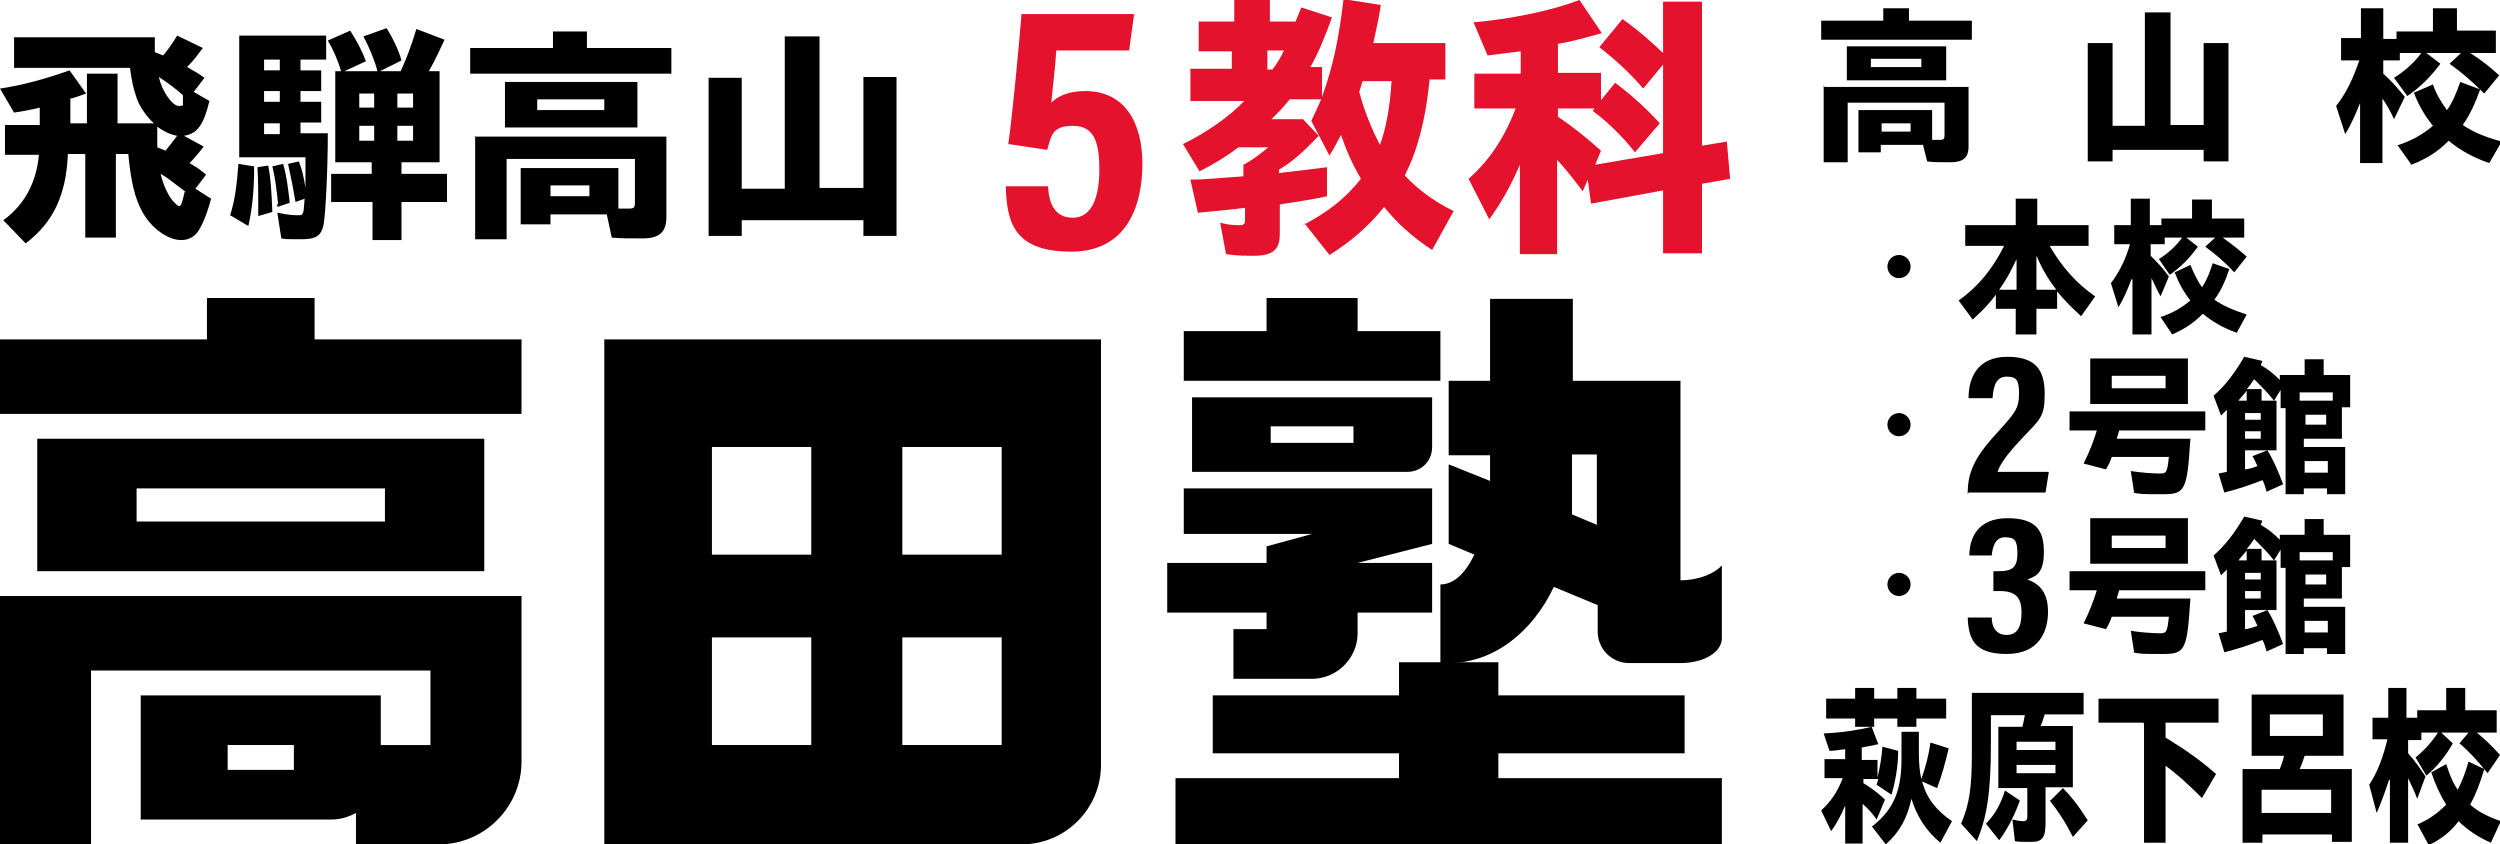
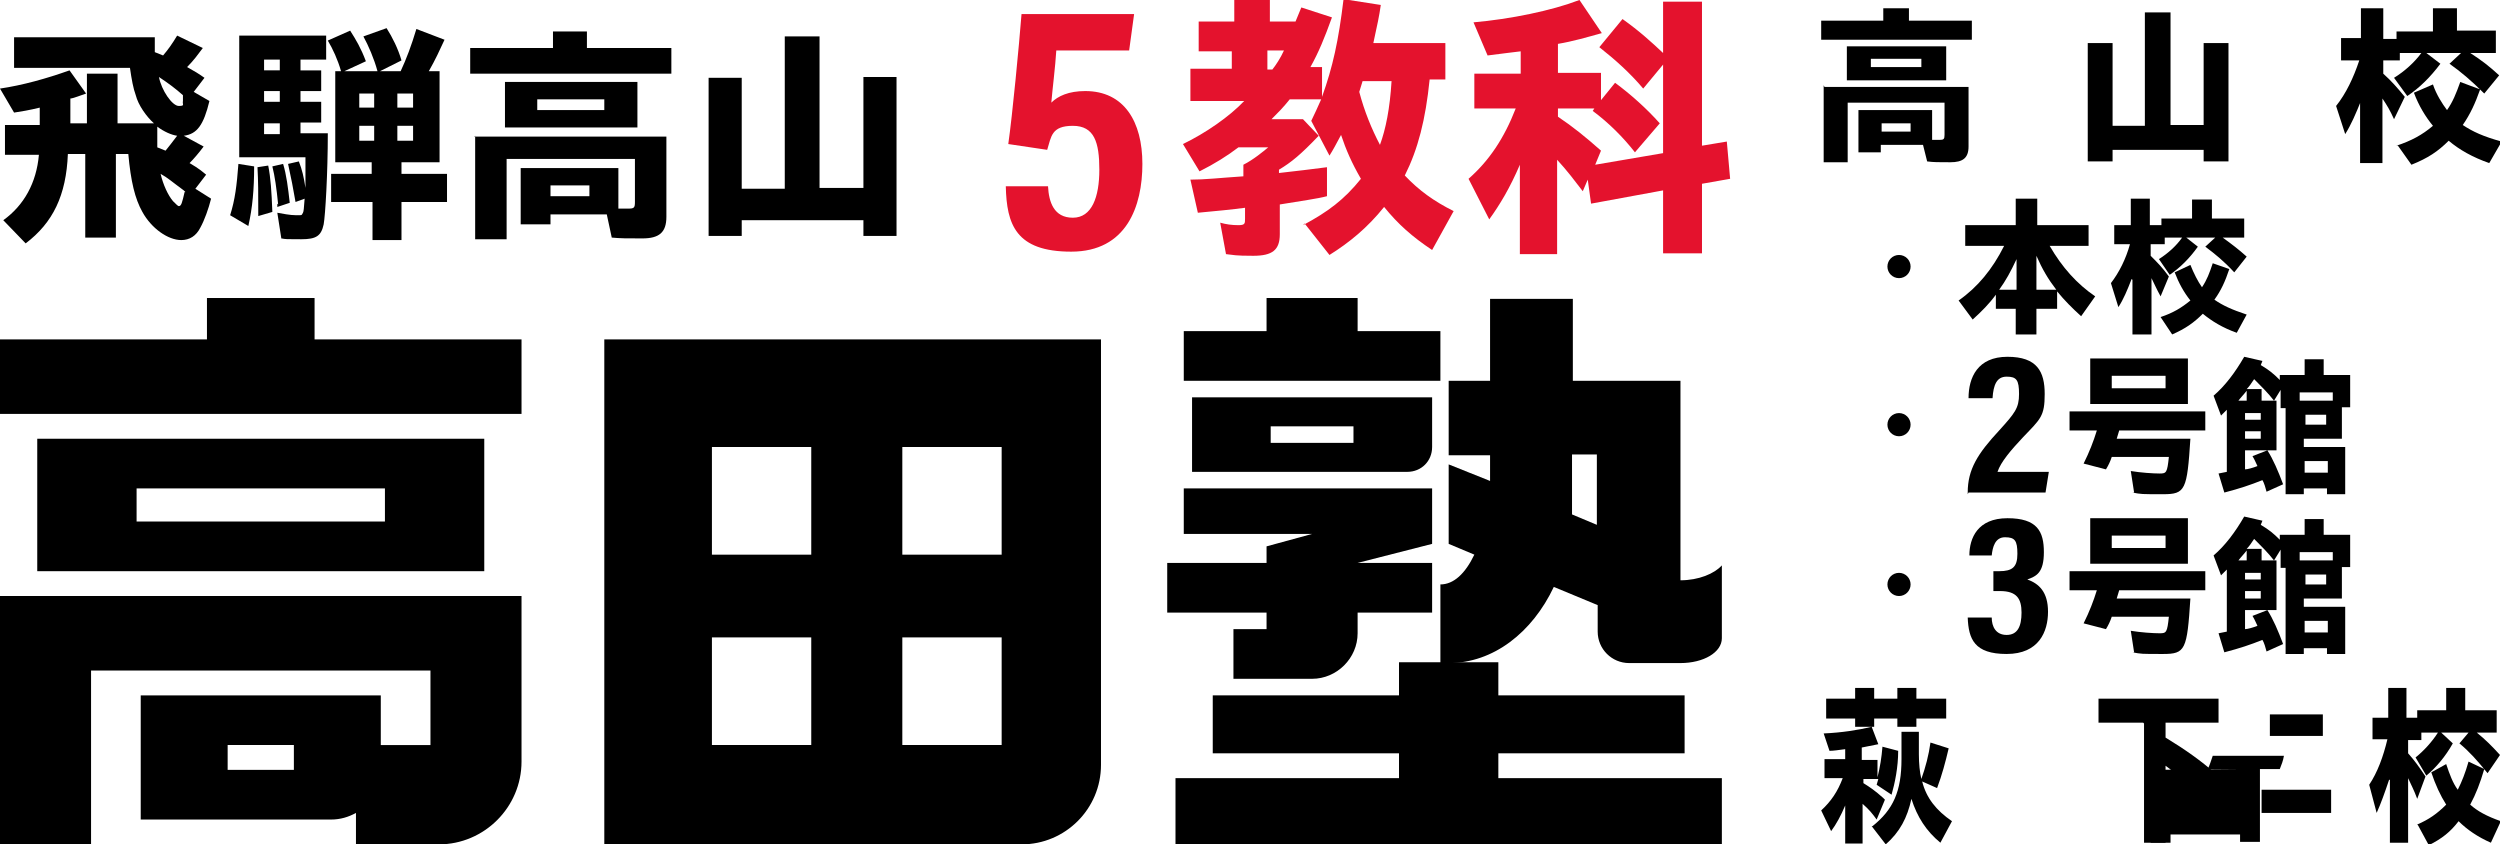
<svg xmlns="http://www.w3.org/2000/svg" id="_レイヤー_1" data-name="レイヤー_1" version="1.1" viewBox="0 0 302 102">
  <defs>
    <style>
      .st0 {
        fill: #e4122d;
      }
    </style>
  </defs>
  <polygon points="38 41 38 36 25 36 25 41 0 41 0 50 63 50 63 41 38 41" />
  <path d="M4.5,53v16h54v-16H4.5ZM46.5,63h-30v-4h30v4Z" />
  <path d="M52,72H0v30h11v-21h41v9h-6v-6h-29v15h23c1.1,0,2.1-.3,3-.8v3.8h10c5.5,0,10-4.5,10-10v-20h-11ZM35.5,93h-8v-3h8v3Z" />
  <path d="M73,41v61h50.4c5.3,0,9.6-4.3,9.6-9.6v-51.4h-60ZM98,90h-12v-13h12v13ZM98,67h-12v-13h12v13ZM121,90h-12v-13h12v13ZM121,67h-12v-13h12v13Z" />
  <polygon points="181 94 181 91 203.5 91 203.5 84 181 84 181 80 169 80 169 84 146.5 84 146.5 91 169 91 169 94 142 94 142 102 169 102 181 102 208 102 208 94 181 94" />
  <path d="M144,48v9h26c1.7,0,3-1.3,3-3v-6h-29ZM163.5,53.5h-10v-2h10v2Z" />
  <polygon points="164 40 164 36 153 36 153 40 143 40 143 46 174 46 174 40 164 40" />
  <path d="M143,59v5.5h15.5l-5.5,1.5v2h-12v6h12v2h-4v6h9.5c3,0,5.5-2.5,5.5-5.5v-2.5h9v-6h-9l9-2.3v-6.7h-30Z" />
  <path d="M203,70v-24h0c0,0-13,0-13,0v-9.9h-10v9.9h-5v9h5v2.1c0,.4,0,.7,0,1l-5-2v9.6l3.1,1.3c-1.1,2.3-2.5,3.6-4.1,3.6v9.5h1c5.4,0,10.1-3.7,12.7-9.2l5.3,2.2v3.2c0,2.1,1.7,3.8,3.8,3.8h6.2c2.8,0,5-1.3,5-3v-8.8c-.9,1-2.8,1.8-5,1.8ZM189.9,62.2c0-.5,0-1.1,0-1.7v-5.6h3v8.5l-3.1-1.3Z" />
  <g>
    <path d="M.4,26.6c2.5-1.8,4-4.5,4.3-7.9H.6v-3.6h4.2v-2.1c-1.2.3-2.4.5-3.1.6l-1.7-2.9c2.7-.4,5.6-1.2,8.4-2.2l2,2.8c-.6.2-1.6.6-1.9.6v3h2v-6h3.7v6h4.4c-.9-.8-1.9-2.2-2.2-3.4-.3-.8-.5-1.9-.7-3.3H1.7v-3.7h17c0,.5,0,1.2,0,1.8l1,.4c.6-.7,1.1-1.4,1.7-2.4l3.1,1.5c-.6.8-1.1,1.5-1.9,2.3.9.5,1.4.8,2.1,1.3l-1.3,1.7,1.9,1.1c-.7,2.9-1.5,4-3.1,4.2l2.4,1.3c-.6.8-1.2,1.5-1.7,2,1.2.7,1.5,1,2,1.4l-1.3,1.7,1.9,1.2c-.3,1.2-.8,2.6-1.3,3.5-.5,1-1.3,1.5-2.3,1.5-1.6,0-3.6-1.4-4.7-3.4-.9-1.6-1.4-3.7-1.7-7h-1.5v10.1h-3.7v-10.1h-2.1c-.2,5-1.8,8.3-5.1,10.8l-2.8-2.9ZM21.4,16.4c-.7-.1-1.6-.5-2.4-1.1,0,.8,0,1.6,0,2.5l1,.4c.4-.5.8-1,1.4-1.8ZM22.1,12.1v-.6c-.9-.8-1.7-1.4-2.9-2.2.3,1.6,1.6,3.5,2.4,3.5s.4-.2.5-.6ZM22.4,23.2l-.2-.2c-1.5-1.1-1.9-1.5-2.8-2,.3,1.3.9,2.6,1.5,3.3.4.4.6.6.7.6.3,0,.4-.4.7-1.7Z" />
    <path d="M27.8,26c.6-1.9.8-3.6,1-6.2l1.9.3c0,2.8-.2,5-.7,7.2l-2.2-1.3ZM34,28.9l-.5-3.2c.6.1,1.5.3,2.3.3s.6,0,.8-.3c.1-.2.1-.5.2-1.7l-1.1.4c-.3-1.7-.5-2.8-.9-4.6l1.3-.3c.4,1,.6,1.9.8,3.2,0-1.2,0-2,0-3.7h-8V4.3h10.5v2.9h-3.1v1.3h2.5v2.5h-2.5v1.3h2.5v2.5h-2.5v1.3h3.3c0,4.8-.3,9.9-.5,11-.3,1.4-.9,1.8-2.7,1.8s-1.9,0-2.4-.1ZM31.1,20.2l1.3-.2c.3,1.5.4,3.1.5,5.6l-1.7.5c0-3,0-4-.1-6ZM33.8,8.5v-1.3h-1.9v1.3h1.9ZM33.8,12.3v-1.3h-1.9v1.3h1.9ZM33.8,16.2v-1.3h-1.9v1.3h1.9ZM33.6,24.7c-.2-2-.4-3.4-.7-4.6l1.3-.3c.4,1.3.6,2.9.8,4.7l-1.5.5v-.4ZM44.9,24.4h-4.9v-3.4h4.9v-1.4h-4.4v-11h.7c-.4-1.4-1-2.7-1.6-3.7l2.7-1.2c.7,1.1,1.3,2.1,1.9,3.7l-2.6,1.2h4c-.4-1.5-1.1-3.1-1.7-4.2l2.8-1c.7,1.1,1.4,2.5,1.8,3.9l-2.6,1.3h2.5c.7-1.5,1.3-3.1,1.9-5.1l3.4,1.3c-.6,1.3-1.1,2.4-1.9,3.8h1.3v11h-4.6v1.4h5.5v3.4h-5.5v4.6h-3.5v-4.6ZM45.2,13v-1.7h-1.8v1.7h1.8ZM45.2,17v-1.8h-1.8v1.8h1.8ZM49.9,13v-1.7h-1.9v1.7h1.9ZM49.9,17v-1.8h-1.9v1.8h1.9Z" />
    <path d="M56.8,5.8h10v-2h4.1v2h10.2v3.1h-24.3v-3.1ZM57.3,16.5h23.2v9.7c0,1.9-.9,2.6-2.9,2.6s-2.6,0-3.7-.1l-.6-2.8h-6.8v1.2h-3.6v-6.8h11.8v4.9c.3,0,.7,0,1.2,0,.7,0,.8-.1.8-.8v-5.2h-15.5v9.7h-3.8v-12.5ZM61,9.9h16v5.5h-16v-5.5ZM73,13.3v-1.3h-8.1v1.3h8.1ZM71.2,23.7v-1.3h-4.7v1.3h4.7Z" />
    <path d="M85.6,9.4h4v13.4h5.2V4.4h4.2v18.3h5.3v-13.4h4v19.2h-4v-1.9h-14.7v1.9h-4V9.4Z" />
  </g>
  <g>
    <path d="M220,2.5h7.5v-1.5h3.1v1.5h7.6v2.3h-18.2v-2.3ZM220.4,10.5h17.4v7.2c0,1.4-.7,1.9-2.2,1.9s-2,0-2.8-.1l-.5-2h-5.1v.9h-2.7v-5.1h8.9v3.6c.2,0,.5,0,.9,0,.5,0,.6-.1.6-.6v-3.9h-11.7v7.2h-2.9v-9.3ZM223.1,5.6h12v4.1h-12v-4.1ZM232.1,8.1v-1h-6.1v1h6.1ZM230.8,15.9v-1h-3.5v1h3.5Z" />
    <path d="M252.2,5.2h3v10h3.9V1.5h3.1v13.6h4V5.2h3v14.3h-3v-1.4h-11v1.4h-3V5.2Z" />
    <path d="M285.2,12.2c-.6,1.5-1.2,2.9-1.9,4l-1.1-3.4c1.2-1.5,2.1-3.4,2.8-5.5h-2.2v-2.7h2.4V1h2.7v3.7h1.6v-.9h4.4V1h2.9v2.7h4.7v2.7h-3.1c1.4.9,2.3,1.6,3.5,2.7l-1.8,2.2c-1.6-1.6-2.8-2.6-4.2-3.6l1.4-1.3h-4.2l1.7,1.3c-1.2,1.6-2.5,2.9-4,3.9l-1.6-2.2c1.3-.8,2.5-1.9,3.3-3h-2.6v.9h-2v1.6c1,.9,1.7,1.7,2.6,2.8l-1.3,2.7c-.5-1.1-.8-1.6-1.4-2.5v7.8h-2.7v-7.6ZM289.5,17.6c1.8-.6,3.1-1.3,4.4-2.4-.9-1.1-1.7-2.4-2.3-4l2.3-1c.4,1.2,1.1,2.3,1.7,3.1.7-1,1.1-2,1.6-3.4l2.4.9c-.6,1.7-1.2,3-2.1,4.3,1.2.8,2.5,1.4,4.7,2l-1.5,2.6c-2-.7-3.6-1.6-4.9-2.7-1.3,1.3-2.5,2.1-4.5,2.9l-1.7-2.4Z" />
  </g>
  <g>
    <path d="M222.9,97.3c-.5,1.2-1.1,2.3-1.7,3.1l-1.2-2.5c1.2-1.1,2-2.3,2.6-3.9h-2.2v-2.3h2.5v-1.2c-.8.1-1.4.2-1.9.2l-.7-2.1c2.2-.1,4.1-.4,5.8-.8l.8,2.1c-.5.1-1,.2-2,.4v1.5h1.9v2.1c.3-1.2.5-2.4.6-3.7l1.9.5c0,2-.4,3.9-.8,5.3l-1.8-1.2.2-.7h-1.8v.5c.8.5,1.4.9,2.4,1.8l.2.2-1,2.4c-.5-.7-.9-1.2-1.7-1.9v4.8h-2.1v-4.5ZM224.1,86.8h-3.5v-2.4h3.5v-1.3h2.3v1.3h2.8v-1.3h2.3v1.3h3.6v2.4h-3.6v1h-2.3v-1h-2.8v1h-2.3v-1ZM226.2,99.8c2.5-2,3.5-4.2,3.5-8.1v-3.3h2.1v2.7c0,1.1.1,2.2.3,3,.5-1.4.9-2.9,1.1-4.4l2.2.7c-.4,1.7-.8,3.2-1.4,4.8l-1.8-.8c.5,2,1.7,3.5,3.6,4.8l-1.4,2.6c-1.7-1.4-2.8-3.1-3.5-5.3-.5,2.3-1.4,4-3.1,5.5l-1.7-2.2Z" />
-     <path d="M243.4,101.6l-.3-2.6c.4.1,1,.2,1.3.2s.5-.1.5-.6v-3.4h-3.5v-7.4h2.9c.1-.4.2-.8.3-1.4h-4.1v3.5c0,5.9-.5,8.9-1.7,11.7l-1.9-2.1c1-2.3,1.3-4.4,1.3-8.5v-7.3h13.5v2.6h-4.7c-.2.6-.3,1-.5,1.4h3.9v7.4h-3.3v4.3c0,1.8-.4,2.3-1.7,2.3s-1.5,0-2.1-.1ZM239.9,99.5c1.1-1.1,1.8-2.4,2.3-4l1.8,1.2c-.6,1.7-1.5,3.5-2.5,4.8l-1.6-2ZM248.3,90.6v-1h-4.7v1h4.7ZM248.3,93.4v-1h-4.7v1h4.7ZM247.7,96.7l1.5-1.5c.9.9,1.8,2,3,3.9l-1.8,2c-.9-1.8-1.7-3-2.8-4.4Z" />
    <path d="M258.9,87.3h-5.4v-2.9h14.5v2.9h-6.4v1.8c2.3,1.4,4.3,2.8,6.1,4.4l-1.7,2.9c-1.6-1.6-2.9-2.8-4.4-3.9v9.3h-2.6v-14.4Z" />
-     <path d="M270.9,92.9h4.5c.2-.5.4-1,.5-1.6h-3.9v-7.4h11.1v7.4h-4.7c-.2.6-.4,1.2-.6,1.6h6.3v8.8h-2.4v-.9h-8.4v1h-2.4v-8.8ZM281.6,98.2v-2.8h-8.4v2.8h8.4ZM280.6,88.9v-2.6h-6.4v2.6h6.4Z" />
+     <path d="M270.9,92.9h4.5c.2-.5.4-1,.5-1.6h-3.9v-7.4v7.4h-4.7c-.2.6-.4,1.2-.6,1.6h6.3v8.8h-2.4v-.9h-8.4v1h-2.4v-8.8ZM281.6,98.2v-2.8h-8.4v2.8h8.4ZM280.6,88.9v-2.6h-6.4v2.6h6.4Z" />
    <path d="M288.6,94.2c-.5,1.5-1,2.9-1.5,4l-.9-3.4c1-1.5,1.7-3.4,2.2-5.5h-1.8v-2.6h1.9v-3.6h2.2v3.6h1.3v-.9h3.5v-2.7h2.3v2.7h3.8v2.7h-2.4c1.1.9,1.8,1.6,2.8,2.7l-1.5,2.2c-1.3-1.6-2.2-2.6-3.4-3.6l1.1-1.3h-3.3l1.4,1.3c-.9,1.6-2,2.9-3.2,3.9l-1.3-2.2c1-.8,2-1.9,2.7-3h-2v.9h-1.6v1.6c.8.9,1.3,1.6,2.1,2.8l-1,2.7c-.4-1.1-.7-1.6-1.1-2.5v7.8h-2.2v-7.6ZM292,99.6c1.4-.6,2.4-1.3,3.5-2.4-.7-1.1-1.3-2.4-1.8-3.9l1.8-1c.4,1.2.8,2.3,1.4,3.1.5-1,.9-2,1.3-3.4l1.9.9c-.5,1.7-1,3-1.7,4.3.9.8,2,1.4,3.7,2l-1.2,2.6c-1.6-.7-2.9-1.6-3.9-2.6-1,1.3-2,2.1-3.6,2.9l-1.3-2.4Z" />
  </g>
  <g>
    <path class="st0" d="M157.4,27.2c3-1.6,5-3.1,7-5.6-1.1-1.9-1.8-3.5-2.4-5.3-.7,1.3-.9,1.7-1.4,2.5l-2.2-4.2c.4-.8.7-1.5,1.2-2.6h-3.8c-.8,1-1.4,1.6-2.2,2.4h3.8l1.9,2c-2.2,2.3-3.3,3.2-4.8,4.1v.4c1.9-.2,4.2-.5,5.8-.7v3.5c-1.1.3-3.3.6-5.7,1v3.6c0,1.9-.9,2.6-3.2,2.6s-2.3-.1-3.3-.2l-.7-3.8c.7.2,1.4.3,2.2.3s.8-.2.8-.8v-1.3c-1.5.2-3.5.4-5.7.6l-.9-4c1.8,0,3.4-.2,6.4-.4v-1.4c1.2-.6,2.4-1.6,3-2.1h-3.6c-1.3,1-2.9,2-4.7,2.9l-2-3.3c2.7-1.3,5.6-3.3,7.4-5.2h-6.5v-3.9h5v-2.1h-4v-3.6h4.3V0h4.3v2.6h3.1l.7-1.7,3.7,1.2c-.9,2.5-1.6,4.2-2.6,6h1.4v3.6c1.3-3.6,2-6.8,2.6-11.8l4.5.7c-.2,1.4-.4,2.3-.9,4.6h8.7v4.4h-1.9c-.5,4.9-1.4,8.4-3,11.6,1.7,1.8,3.5,3.1,5.9,4.3l-2.6,4.7c-2.4-1.6-4.1-3.1-5.8-5.2-2,2.5-4.2,4.3-6.6,5.8l-3-3.8ZM153.7,8.4c.4-.5,1-1.4,1.4-2.3h-2v2.3h.6ZM168.1,9.8h-3.5l-.4,1.3c.6,2.3,1.5,4.5,2.5,6.4.7-1.9,1.2-4.4,1.4-7.7Z" />
    <path class="st0" d="M183.6,19.9c-1.2,2.8-2.4,4.8-3.7,6.6l-2.5-4.9c2.5-2.2,4.3-4.9,5.7-8.5h-5v-4.2h5.6v-2.7c-.9.1-2.4.3-4,.5l-1.7-4c4.5-.4,9.4-1.4,12.8-2.7l2.7,4c-1.8.5-3.5,1-5.3,1.3v3.5h5.2v3.3l1.7-2.1c1.9,1.4,3.9,3.2,5.4,4.9l-3,3.5c-1.4-1.8-3.2-3.6-5.1-5l.2-.3h-4.4v1c1.8,1.2,3.4,2.5,5.2,4.1l-.7,1.7,8.2-1.4V7.8l-2.4,2.9c-1.6-1.9-3.4-3.5-5.3-5l2.8-3.4c2.1,1.5,3.4,2.7,4.9,4.1V.2h4.7v17.4l3-.5.4,4.5-3.4.6v8.4h-4.7v-7.6l-8.7,1.6-.4-2.9-.6,1.4c-1-1.3-1.9-2.5-3.1-3.8v11.4h-4.5v-10.8Z" />
  </g>
  <path class="st0" d="M136.4,6.1h-8.8c-.1,1.8-.5,5-.6,6.3.8-.8,2.1-1.4,4.1-1.4,4.7,0,6.9,3.7,6.9,8.8s-1.9,10.6-8.6,10.6-7.8-3.3-7.9-7.9h5.1c.1,1.9.7,3.8,3,3.8s3.2-2.5,3.2-5.8-.6-5.3-3.2-5.3-2.6,1.3-3.1,2.9l-4.7-.7c.5-3.5,1.3-11.9,1.6-15.7h13.6l-.6,4.4Z" />
  <path d="M243.5,37.3h-2.4v-1.7c-.8,1.1-1.7,2-2.8,3l-1.7-2.3c2.3-1.6,4.1-3.8,5.5-6.6h-4.7v-2.5h6.1v-3.2h2.6v3.2h6.2v2.5h-4.7c1.5,2.6,3.3,4.6,5.5,6.1l-1.7,2.4c-1.1-1-2-1.9-2.9-3v2.1h-2.5v3.1h-2.5v-3.1ZM243.6,35v-3.7c-.7,1.5-1.3,2.6-2.1,3.7h2.1ZM248.4,35c-1-1.3-1.7-2.5-2.4-4.1v4.1h2.4Z" />
  <path d="M257.5,33.7c-.5,1.3-1,2.5-1.6,3.4l-.9-2.9c1-1.3,1.8-2.9,2.3-4.7h-1.9v-2.3h2v-3.2h2.3v3.2h1.4v-.8h3.7v-2.3h2.4v2.3h3.9v2.3h-2.6c1.1.8,1.9,1.4,2.9,2.3l-1.5,1.9c-1.3-1.4-2.3-2.2-3.5-3.1l1.2-1.1h-3.5l1.4,1.1c-1,1.4-2.1,2.5-3.4,3.4l-1.3-1.9c1.1-.7,2.1-1.6,2.8-2.6h-2.1v.8h-1.7v1.4c.8.8,1.4,1.4,2.2,2.5l-1,2.4c-.5-.9-.7-1.4-1.1-2.2v6.8h-2.3v-6.6ZM261,38.3c1.5-.5,2.5-1.1,3.6-2-.8-1-1.4-2.1-1.9-3.4l1.9-.9c.4,1,.9,2,1.4,2.7.6-.9.9-1.7,1.3-2.9l2,.7c-.5,1.5-1,2.6-1.8,3.7,1,.7,2.1,1.2,3.9,1.8l-1.2,2.2c-1.7-.6-3-1.4-4.1-2.3-1.1,1.1-2.1,1.8-3.7,2.5l-1.4-2.1Z" />
  <path d="M257.8,59.5l-.4-2.6c1.2.2,2.7.3,3.5.3s.9-.1,1.1-2h-6.9c-.2.6-.4,1-.7,1.5l-2.7-.7c.7-1.4,1.2-2.7,1.6-4h-3.3v-2.3h16.4v2.3h-10.4c-.1.4-.2.6-.3,1h8.9c-.4,6.2-.6,6.7-3.3,6.7s-2.6,0-3.7-.2ZM252.5,43.3h11.8v5.5h-11.8v-5.5ZM261.6,46.9v-1.5h-6.5v1.5h6.5Z" />
  <path d="M276.3,49.3h-.8v-2.2l-.8,1.3h.3v6h-3.8v2.3c.3,0,1-.2,1.5-.4-.2-.4-.3-.7-.6-1.2l1.8-.7c.7,1.1,1.3,2.5,1.9,4.1l-2,.9c-.1-.4-.3-1.1-.5-1.4-1.5.6-2.7,1-4.6,1.5l-.7-2.3,1-.2v-7.5c-.1.1-.4.4-.7.7l-.9-2.4c1.4-1.2,2.6-2.8,3.7-4.7l2.2.5-.2.5c1,.6,1.5,1,2.3,1.8v-.6h3v-1.9h2.3v1.9h3.2v3.9h-1v3.8h-4.6v1h5v5.7h-2.2v-.7h-2.8v.7h-2.2v-10.4ZM271.4,48.4v-1.2c-.3.4-.7.8-1,1.2h1ZM273.1,50.7v-.8h-1.9v.8h1.9ZM273.1,53v-.9h-1.9v.9h1.9ZM274.7,48.4c-.7-.9-1.5-1.7-2.4-2.6-.4.6-.6.9-.9,1.2h1.8v1.4h1.4ZM281.8,48.4v-1h-4v1h4ZM281,51.3v-1.2h-2.5v1.2h2.5ZM281.2,57.1v-1.4h-2.8v1.4h2.8Z" />
  <path d="M257.8,78.8l-.4-2.6c1.2.2,2.7.3,3.5.3s.9-.1,1.1-2h-6.9c-.2.6-.4,1-.7,1.5l-2.7-.7c.7-1.4,1.2-2.7,1.6-4h-3.3v-2.3h16.4v2.3h-10.4c-.1.4-.2.6-.3,1h8.9c-.4,6.2-.6,6.7-3.3,6.7s-2.6,0-3.7-.2ZM252.5,62.6h11.8v5.5h-11.8v-5.5ZM261.6,66.2v-1.5h-6.5v1.5h6.5Z" />
  <path d="M276.3,68.6h-.8v-2.2l-.8,1.3h.3v6h-3.8v2.3c.3,0,1-.2,1.5-.4-.2-.4-.3-.7-.6-1.2l1.8-.7c.7,1.1,1.3,2.5,1.9,4.1l-2,.9c-.1-.4-.3-1.1-.5-1.4-1.5.6-2.7,1-4.6,1.5l-.7-2.3,1-.2v-7.5c-.1.1-.4.4-.7.7l-.9-2.4c1.4-1.2,2.6-2.8,3.7-4.7l2.2.5-.2.5c1,.6,1.5,1,2.3,1.8v-.6h3v-1.9h2.3v1.9h3.2v3.9h-1v3.8h-4.6v1h5v5.7h-2.2v-.7h-2.8v.7h-2.2v-10.4ZM271.4,67.7v-1.2c-.3.4-.7.8-1,1.2h1ZM273.1,70v-.8h-1.9v.8h1.9ZM273.1,72.3v-.9h-1.9v.9h1.9ZM274.7,67.7c-.7-.9-1.5-1.7-2.4-2.6-.4.6-.6.9-.9,1.2h1.8v1.4h1.4ZM281.8,67.7v-1h-4v1h4ZM281,70.6v-1.2h-2.5v1.2h2.5ZM281.2,76.4v-1.4h-2.8v1.4h2.8Z" />
  <path d="M237.7,59.7v-.2c0-2.8,1.2-4.7,3.8-7.5,1.9-2.1,2.4-2.7,2.4-4.4s-.3-2.1-1.5-2.1-1.6,1-1.7,2.6h-2.9c0-2.5,1.1-5,4.7-5s4.5,1.8,4.5,4.5-.5,3-2.6,5.2c-1.5,1.6-2.7,3-3.1,4.2h6.2l-.4,2.5h-9.3Z" />
  <path d="M237.9,67.1c0-2.1,1-4.5,4.6-4.5s4.4,1.6,4.4,4.1-.9,2.9-2,3.3h0c1.4.5,2.5,1.5,2.5,3.9s-1.1,5.1-5,5.1-4.6-1.8-4.7-4.4h2.9c0,1.1.5,2.1,1.8,2.1s1.8-1,1.8-2.7-.6-2.6-2.6-2.6h-.8v-2.4h.7c1.6,0,2.2-.5,2.2-2.1s-.3-2-1.5-2-1.5,1.2-1.6,2.2h-2.8Z" />
  <circle cx="229.4" cy="32.2" r="1.4" />
  <circle cx="229.4" cy="51.3" r="1.4" />
  <circle cx="229.4" cy="70.6" r="1.4" />
</svg>